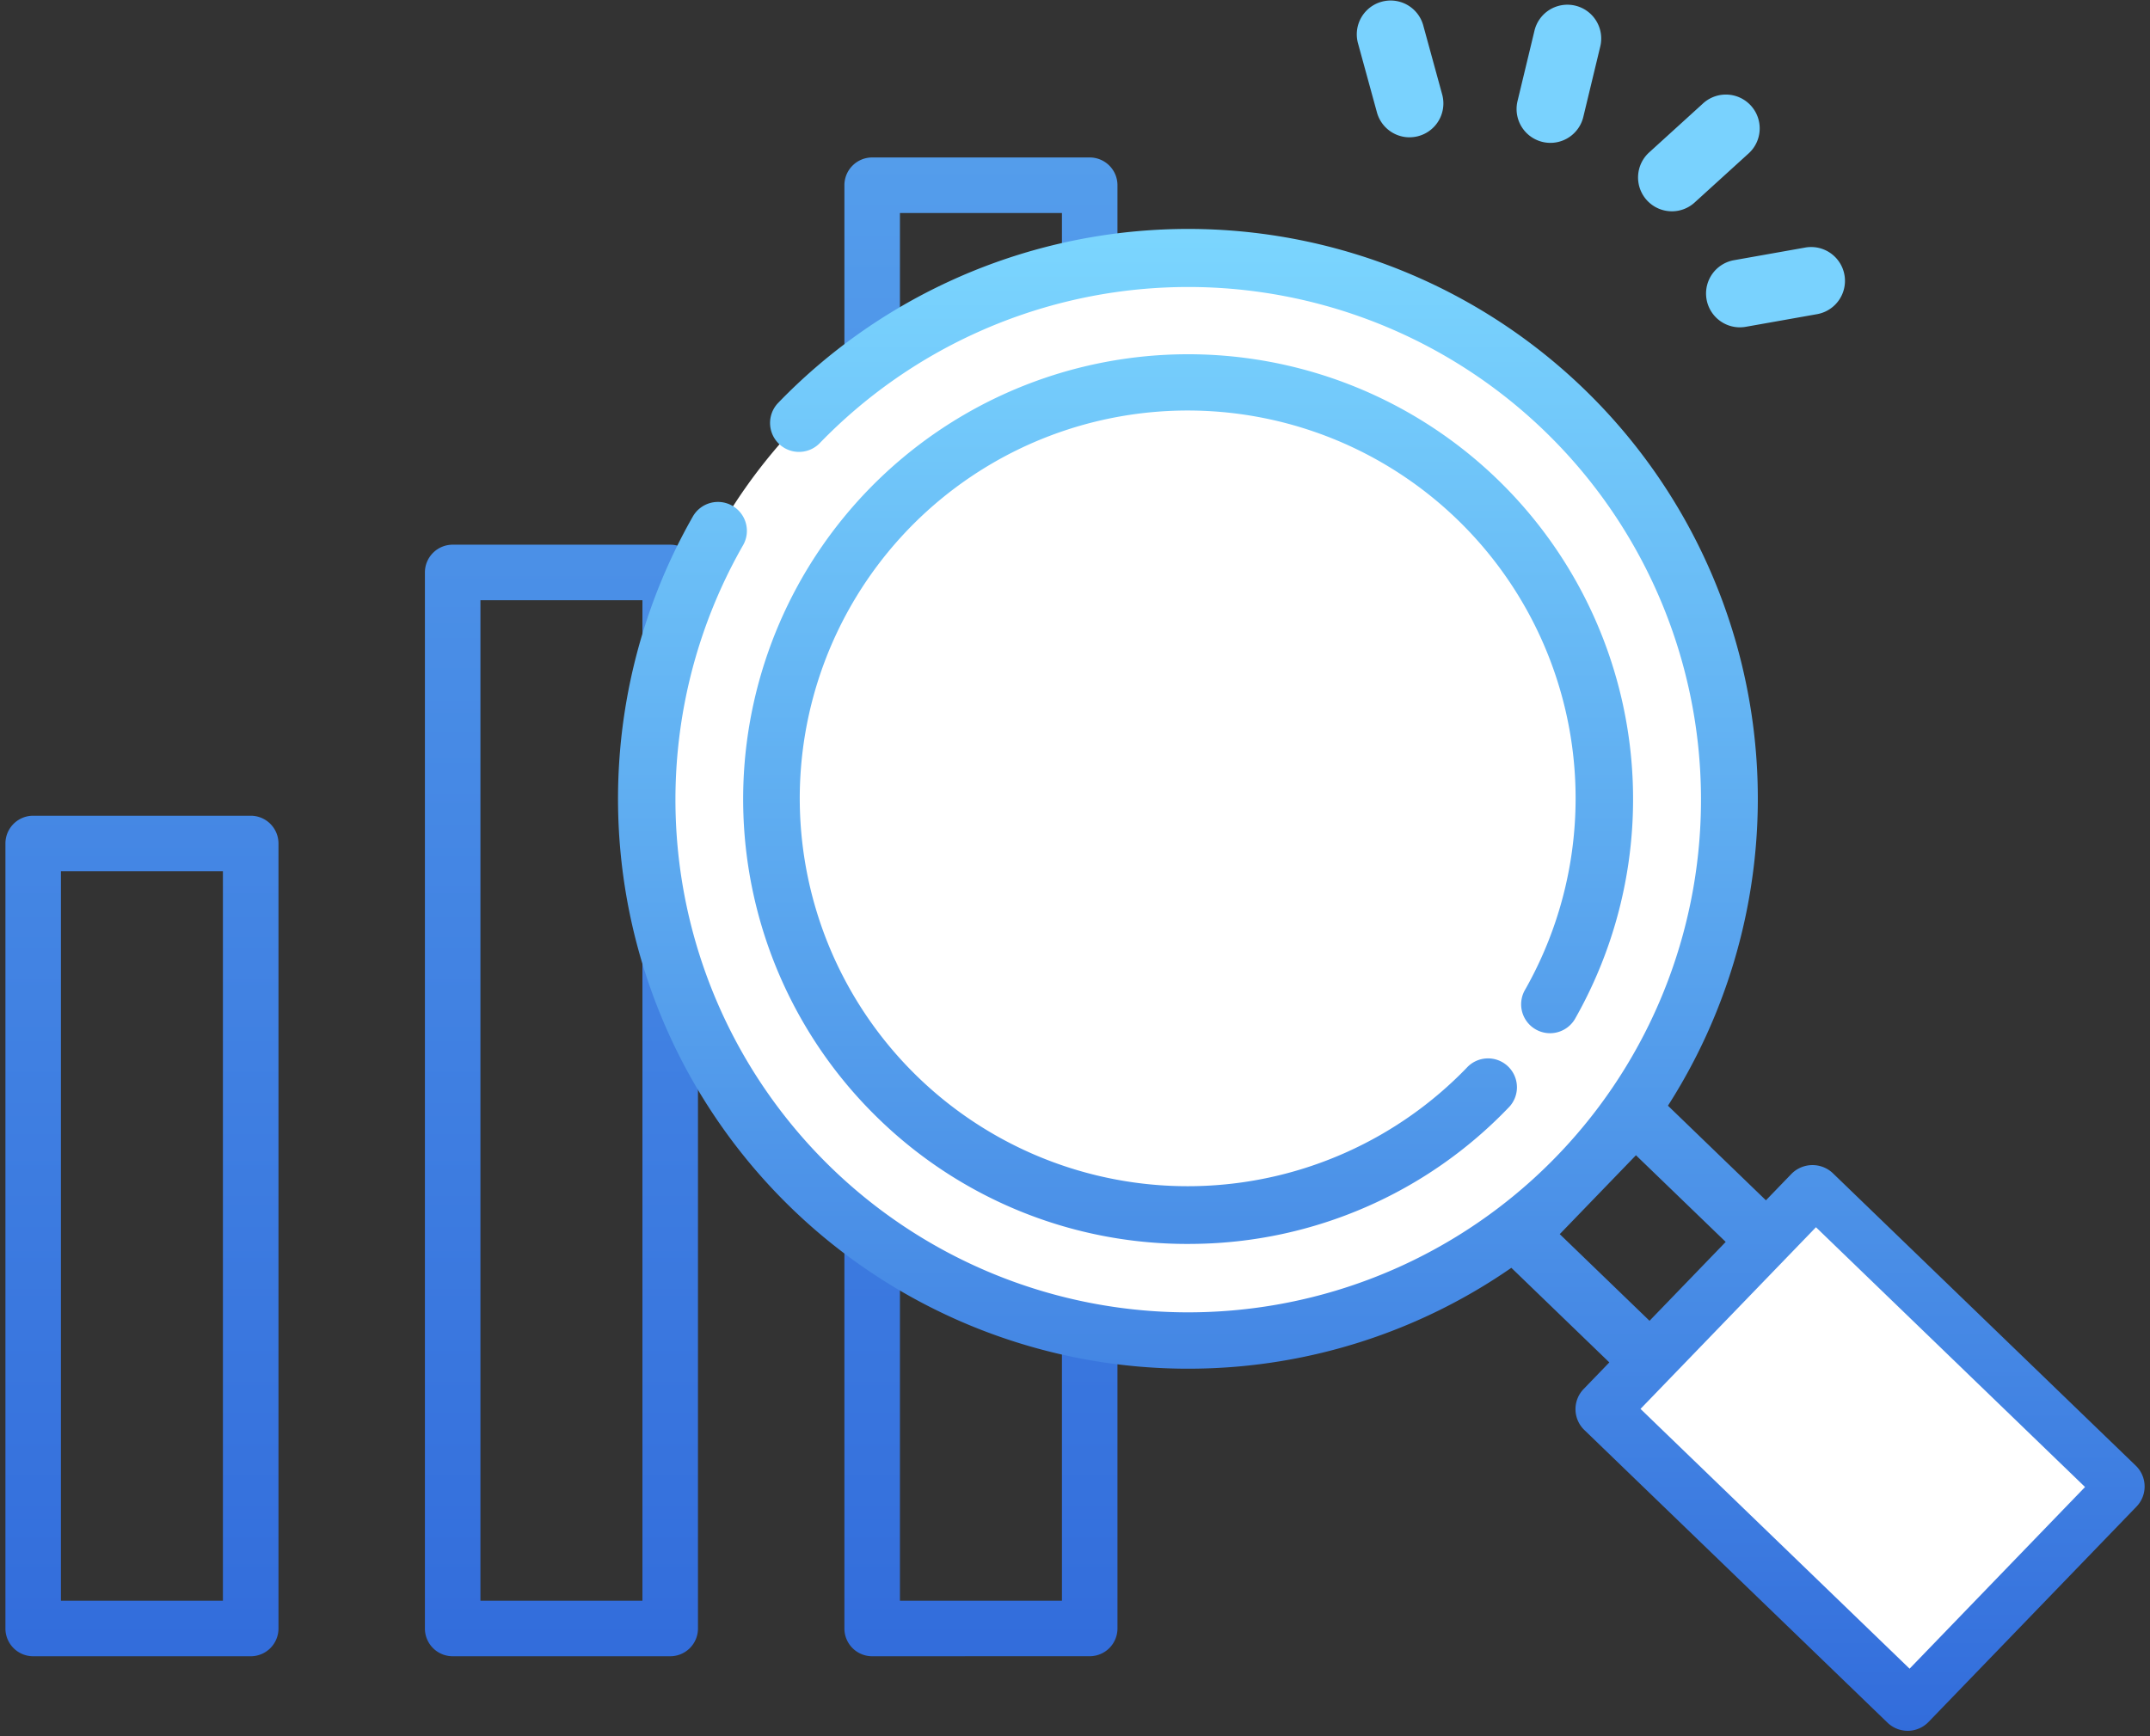
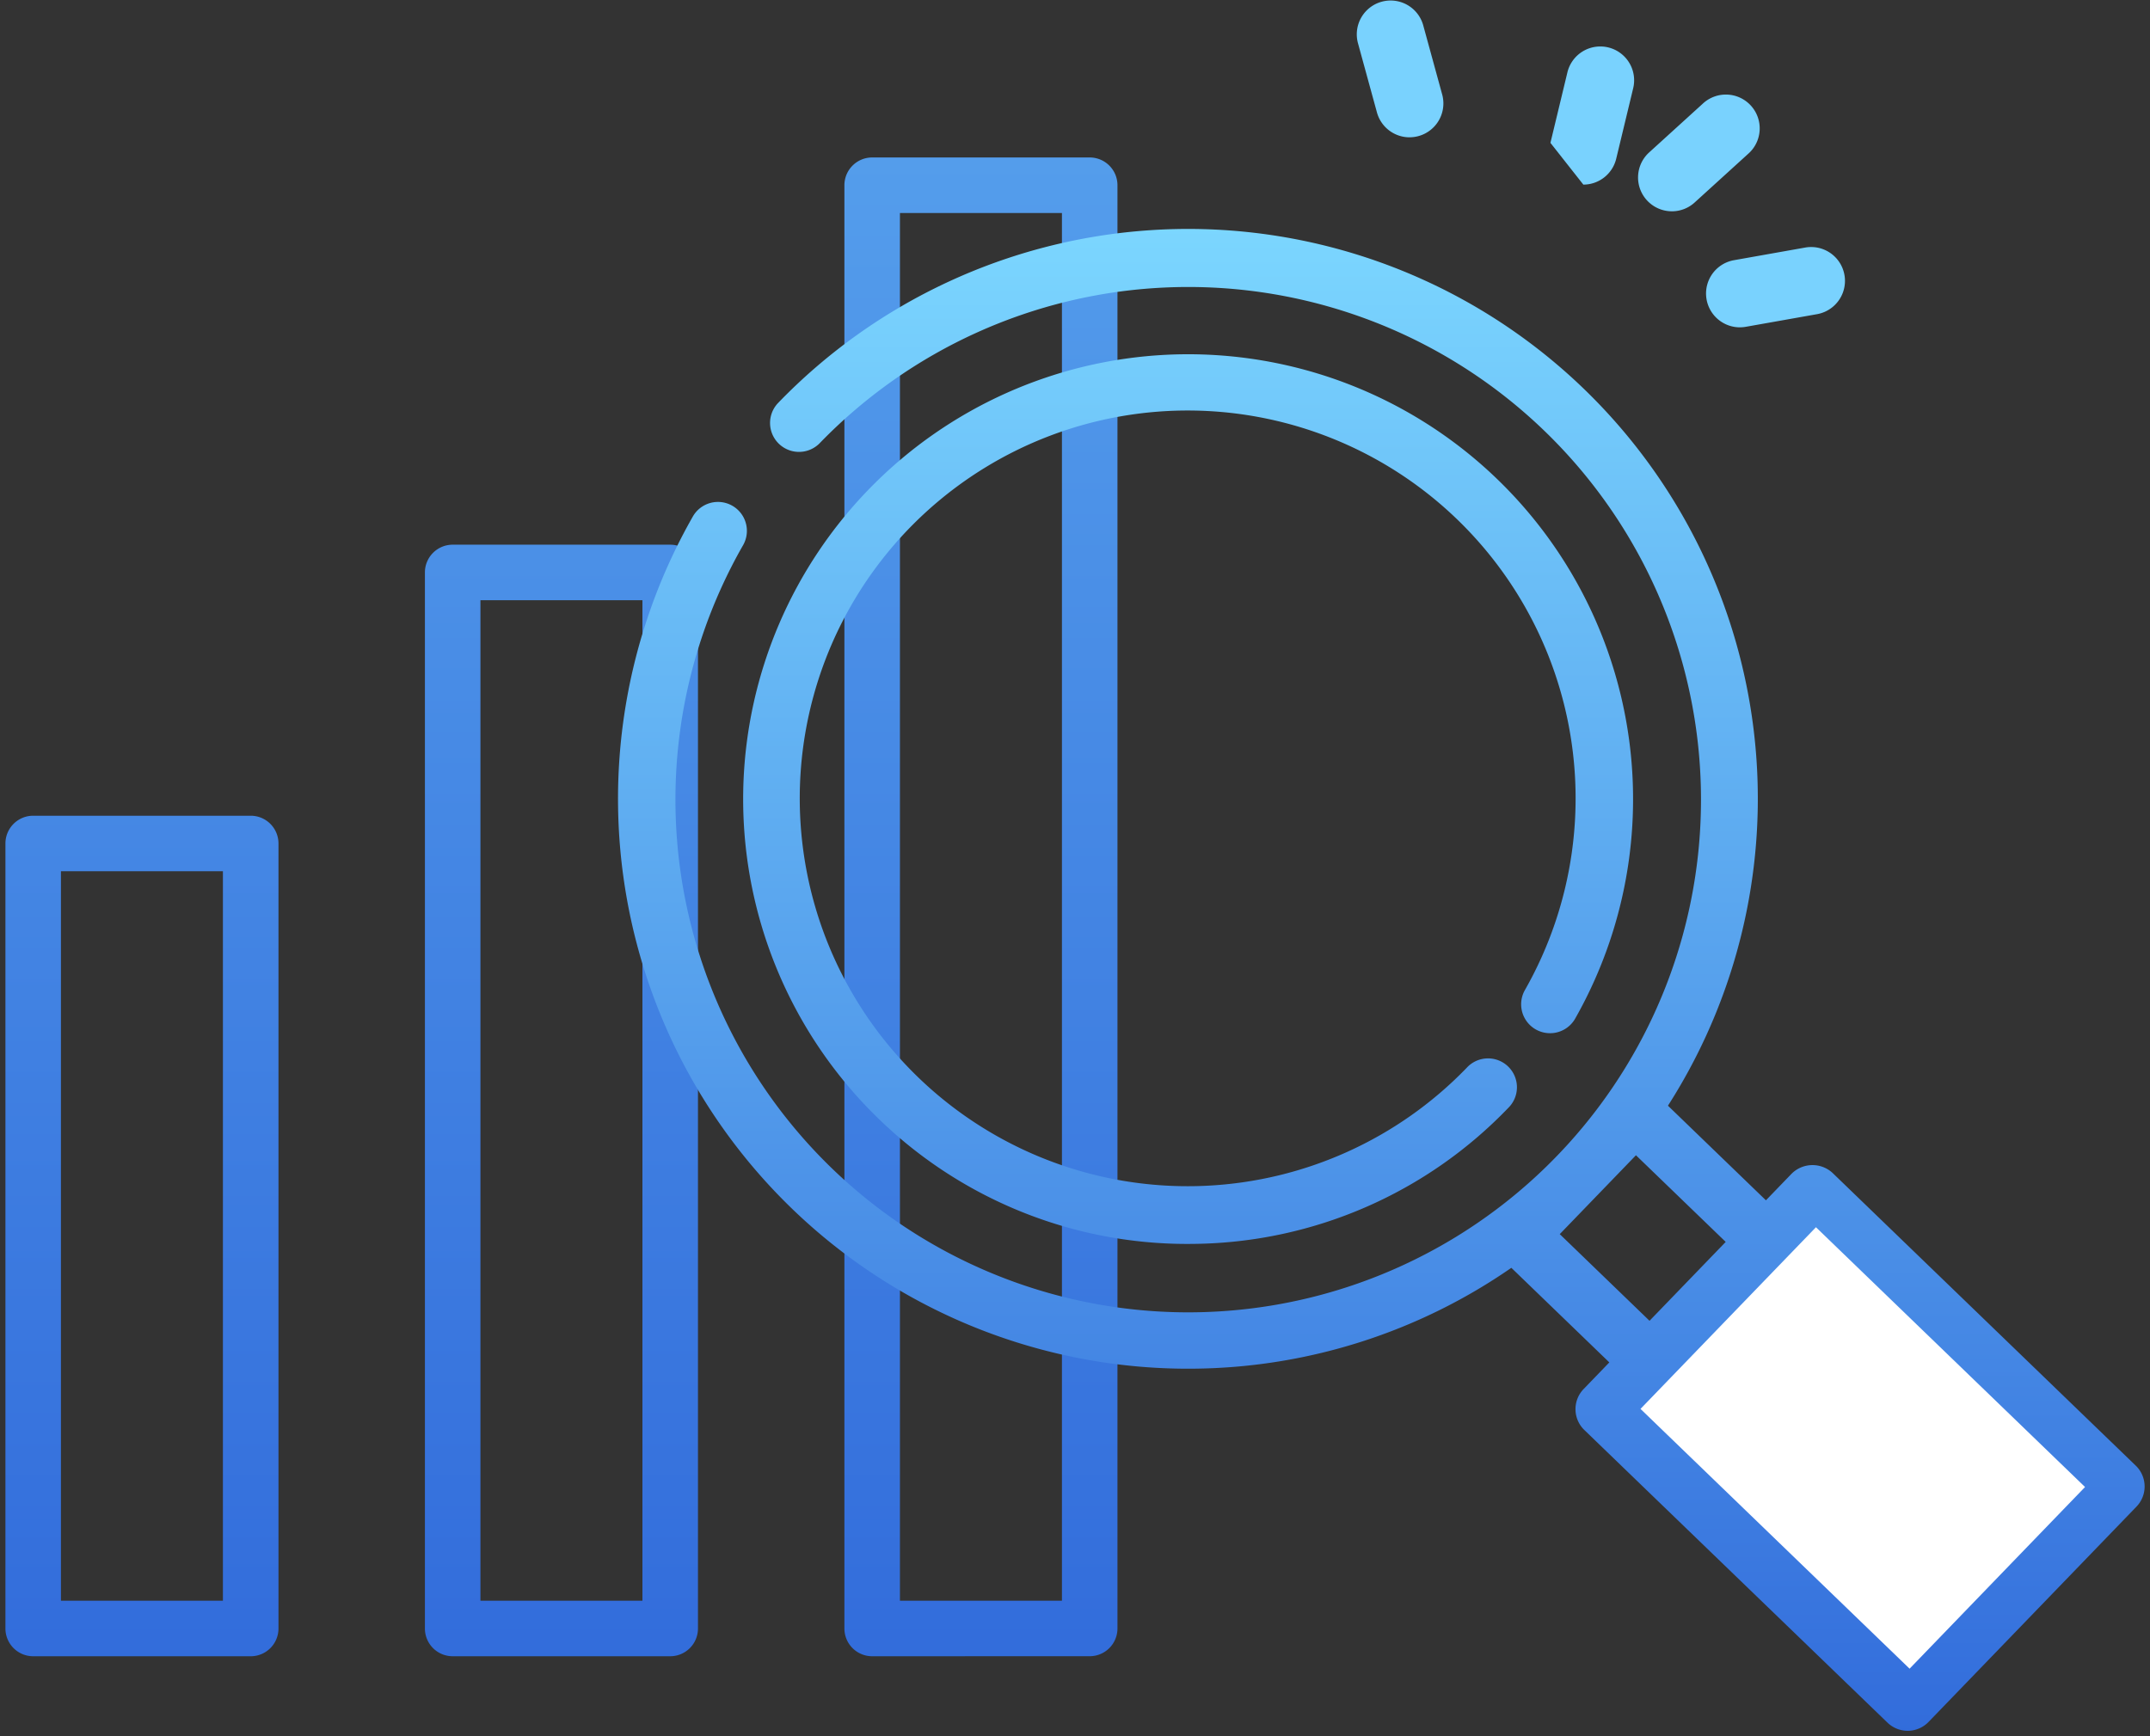
<svg xmlns="http://www.w3.org/2000/svg" width="198.449" height="160.29">
  <rect width="100%" height="100%" fill="#333333" stroke="none" />
  <defs>
    <linearGradient id="a" x1=".5" x2=".5" y2="1" gradientUnits="objectBoundingBox">
      <stop offset="0" stop-color="#7cd7ff" />
      <stop offset="1" stop-color="#326cdb" />
    </linearGradient>
  </defs>
  <g data-name="グループ 8669">
    <path data-name="合体 60" d="M2286.679 5457.106a2.564 2.564 0 01-2.564-2.564V5321.3a2.564 2.564 0 012.564-2.562h20.076a2.563 2.563 0 012.564 2.563v133.238a2.563 2.563 0 01-2.564 2.564zm2.562-5.126h14.953v-128.113h-14.953zm-41.284 5.126a2.563 2.563 0 01-2.562-2.564v-97.492a2.563 2.563 0 012.563-2.563h20.078a2.563 2.563 0 012.563 2.563v97.492a2.563 2.563 0 01-2.562 2.564zm2.563-5.126h14.953v-92.368h-14.953zm-41.282 5.126a2.562 2.562 0 01-2.562-2.564v-72.471a2.562 2.562 0 012.563-2.562h20.078a2.563 2.563 0 012.562 2.563v72.471a2.563 2.563 0 01-2.562 2.564zm2.562-5.126h14.951v-67.346H2211.8z" transform="translate(-2206.175 -5304.201)" fill="url(#a)" />
-     <path data-name="合体 60 - アウトライン" d="M100.58 153.405H80.504a3.067 3.067 0 01-3.064-3.064V17.099a3.067 3.067 0 013.064-3.062h20.076a3.067 3.067 0 013.064 3.063v133.238a3.067 3.067 0 01-3.064 3.067zM80.504 15.04a2.066 2.066 0 00-2.064 2.063v133.238a2.066 2.066 0 002.064 2.064h20.076a2.066 2.066 0 002.064-2.064V17.099a2.065 2.065 0 00-2.064-2.062zM61.86 153.405H41.782a3.067 3.067 0 01-3.062-3.064V52.849a3.067 3.067 0 013.063-3.063h20.078a3.067 3.067 0 013.063 3.063v97.492a3.067 3.067 0 01-3.064 3.064zM41.782 50.786a2.065 2.065 0 00-2.062 2.063v97.492a2.066 2.066 0 002.063 2.064h20.078a2.066 2.066 0 002.063-2.064V52.849a2.065 2.065 0 00-2.062-2.063zM23.14 153.405H3.062A3.067 3.067 0 010 150.341V77.87a3.066 3.066 0 013.063-3.062h20.078a3.066 3.066 0 013.062 3.063v72.471a3.067 3.067 0 01-3.063 3.063zm-20.078-77.6A2.065 2.065 0 001 77.868v72.471a2.066 2.066 0 002.063 2.064h20.078a2.065 2.065 0 002.062-2.064V77.868a2.065 2.065 0 00-2.062-2.062zm95.457 72.471H82.566V19.166h15.953zm-14.953-1h13.953V20.166H83.566zm-23.769 1H43.845V54.908h15.953zm-14.953-1h13.953V55.908H44.845zm-23.769 1H5.125V79.93h15.951zm-14.951-1h13.951V80.93H6.125z" fill="rgba(0,0,0,0)" />
-     <path data-name="パス 29637" d="M144.332 37.839a49.932 49.932 0 11-70.6 1.236 49.933 49.933 0 0170.6-1.236" fill="#fff" />
    <path data-name="パス 36740" d="M2325.715 5457.378a2.694 2.694 0 01-1.859-.75l-27.988-27.025a2.674 2.674 0 01-.066-3.775l2.376-2.461-9.044-8.733a52.3 52.3 0 01-28.936 9.306q-.471.008-.941.008a52.615 52.615 0 01-45.7-78.625 2.67 2.67 0 114.637 2.646 47.33 47.33 0 107.088-9.453 2.671 2.671 0 01-3.843-3.71 52.592 52.592 0 0182.15 64.861l9.044 8.734 2.376-2.461a2.731 2.731 0 013.776-.064l27.988 27.025a2.675 2.675 0 01.066 3.776l-19.2 19.885a2.692 2.692 0 01-1.875.816zm.045-.479h-.01zm-24.261-29.284l24.148 23.316 15.492-16.044-24.146-23.316-.52.539 6.918 6.68a2.689 2.689 0 01.815 1.874 2.658 2.658 0 01-.749 1.9l-10.74 11.124a2.663 2.663 0 01-1.875.815h-.048a2.66 2.66 0 01-1.854-.75l-6.917-6.679zm9.342 6.41h-.01zm-.115-5.967l7.033-7.28-5-4.826-7.031 7.281zm-17.123-16.534l8.286 8 7.031-7.282-8.284-8zm-62.853-10.634a41.071 41.071 0 1164.25-9.22 2.668 2.668 0 01-4.635-2.642 35.806 35.806 0 10-5.362 7.152 2.667 2.667 0 113.838 3.7 40.817 40.817 0 01-28.84 12.542c-.244 0-.49.007-.735.007a40.856 40.856 0 01-28.517-11.54z" transform="translate(-2149.634 -5297.589)" fill="url(#a)" />
-     <path data-name="パス 36740 - アウトライン" d="M176.129 160.289h-.049a3.206 3.206 0 01-2.206-.891l-27.989-27.025a3.174 3.174 0 01-.078-4.482l2.029-2.1-8.391-8.1a52.8 52.8 0 01-28.873 9.163 62.15 62.15 0 01-.95.008A53.115 53.115 0 0163.483 47.49a3.17 3.17 0 115.506 3.142 46.793 46.793 0 0040.65 69.888c.272 0 .548 0 .821-.007a46.761 46.761 0 00-.76-93.515c-.291 0-.585 0-.876.008a46.45 46.45 0 00-32.822 14.272 3.171 3.171 0 01-4.563-4.4 52.761 52.761 0 0137.274-16.209c.307-.005.619-.008.925-.008a53.081 53.081 0 0144.952 81.349l8.39 8.1 2.029-2.1a3.182 3.182 0 012.226-.943h.036a3.205 3.205 0 012.221.867l27.988 27.024a3.177 3.177 0 01.078 4.483l-19.2 19.886a3.2 3.2 0 01-2.225.969zm-36.576-43.89l.295.285 9.4 9.081-2.724 2.82a2.172 2.172 0 00.053 3.068l27.989 27.025a2.2 2.2 0 001.511.61h.035v-.479h.01v.479a2.192 2.192 0 001.514-.664l19.2-19.885a2.175 2.175 0 00-.053-3.069l-27.989-27.025a2.2 2.2 0 00-1.526-.585h-.023a2.172 2.172 0 00-1.521.638l-2.723 2.82-.36-.347-9.338-9.019.221-.345a52.067 52.067 0 00-43.89-80.155c-.3 0-.607 0-.908.008a51.765 51.765 0 00-36.571 15.9 2.171 2.171 0 003.124 3.015 47.441 47.441 0 0133.523-14.577c.3-.005.6-.008.894-.008a47.761 47.761 0 01.777 95.515c-.278 0-.561.007-.838.007a47.774 47.774 0 01-41.518-71.384 2.17 2.17 0 00-3.769-2.151 52.081 52.081 0 0045.27 77.877c.3 0 .614 0 .932-.008a51.8 51.8 0 0028.66-9.217zm36.471 37.65l-.36-.347-24.507-23.664 1.216-1.259.36.347 6.917 6.679a2.162 2.162 0 001.507.609h.04v-.479h.01v.476a2.169 2.169 0 001.515-.663l10.74-11.124a2.169 2.169 0 00-.053-3.067l-7.278-7.028 1.215-1.258.36.347 24.506 23.664-.347.359zm-16.006-16.845l15.981 15.431 14.8-15.325-15.983-15.434a3.16 3.16 0 01-.633 3.446l-10.741 11.125a3.16 3.16 0 01-2.225.968h-.058a3.158 3.158 0 01-1.14-.211zm1.085-6.029l-5.715-5.519.347-.359 7.379-7.641.36.347 5.357 5.173-.347.359zm-4.3-5.543l4.277 4.129 6.338-6.561-4.278-4.131zm-4.536-2.99l-.36-.347-8.646-8.349.347-.359 7.38-7.641 9 8.694-.347.359zm-7.591-8.72l7.566 7.306 6.337-6.563-7.565-7.3zm-35.049 1.423a41.59 41.59 0 01-.711-83.173c.274-.005.553-.008.828-.008a41.6 41.6 0 0136.052 62.166 3.156 3.156 0 01-1.915 1.485 3.2 3.2 0 01-.844.114 3.17 3.17 0 01-2.745-4.735 35.2 35.2 0 004.6-18.055 34.73 34.73 0 00-2.958-13.469 35.7 35.7 0 00-18.759-18.445 34.707 34.707 0 00-13.523-2.726c-.208 0-.419 0-.627.006a35.256 35.256 0 00.679 70.507h.556a35.028 35.028 0 0024.742-10.761 3.167 3.167 0 114.557 4.4 41.313 41.313 0 01-29.193 12.687c-.249.004-.5.007-.739.007zm.117-82.181c-.269 0-.541 0-.81.008a40.59 40.59 0 00.693 81.173c.234 0 .478 0 .726-.007a40.319 40.319 0 0028.49-12.389 2.167 2.167 0 00-3.119-3.01 36.021 36.021 0 01-25.444 11.066h-.573a36.256 36.256 0 01-.7-72.507c.214 0 .431-.006.645-.006a35.705 35.705 0 0113.911 2.8 36.7 36.7 0 0119.286 18.964 35.726 35.726 0 013.043 13.854 36.208 36.208 0 01-4.733 18.567 2.173 2.173 0 00.809 2.956 2.17 2.17 0 002.958-.81 40.619 40.619 0 00-35.184-60.669z" fill="rgba(0,0,0,0)" />
    <path data-name="パス 36739" d="M151.421 130.069l16.195-16.771 24.837 23.983-16.195 16.772z" fill="#fff" />
-     <path data-name="パス 29648" d="M143.108 13.189a3.123 3.123 0 01-3.038-3.855l1.56-6.481a3.123 3.123 0 116.072 1.463l-1.56 6.481a3.125 3.125 0 01-3.034 2.392" fill="#79d2fe" />
+     <path data-name="パス 29648" d="M143.108 13.189l1.56-6.481a3.123 3.123 0 116.072 1.463l-1.56 6.481a3.125 3.125 0 01-3.034 2.392" fill="#79d2fe" />
    <path data-name="パス 29649" d="M130.104 12.677a3.124 3.124 0 01-3.01-2.3l-1.762-6.429a3.123 3.123 0 016.023-1.651l1.762 6.429a3.126 3.126 0 01-3.013 3.949" fill="#79d2fe" />
    <path data-name="パス 29650" d="M154.317 19.507a3.123 3.123 0 01-2.1-5.433l4.933-4.485a3.123 3.123 0 114.2 4.621l-4.932 4.485a3.11 3.11 0 01-2.1.812" fill="#79d2fe" />
    <path data-name="パス 29651" d="M160.603 30.219a3.123 3.123 0 01-.542-6.2l6.565-1.165a3.123 3.123 0 011.091 6.15l-6.565 1.164a3.111 3.111 0 01-.549.049" fill="#79d2fe" />
  </g>
</svg>